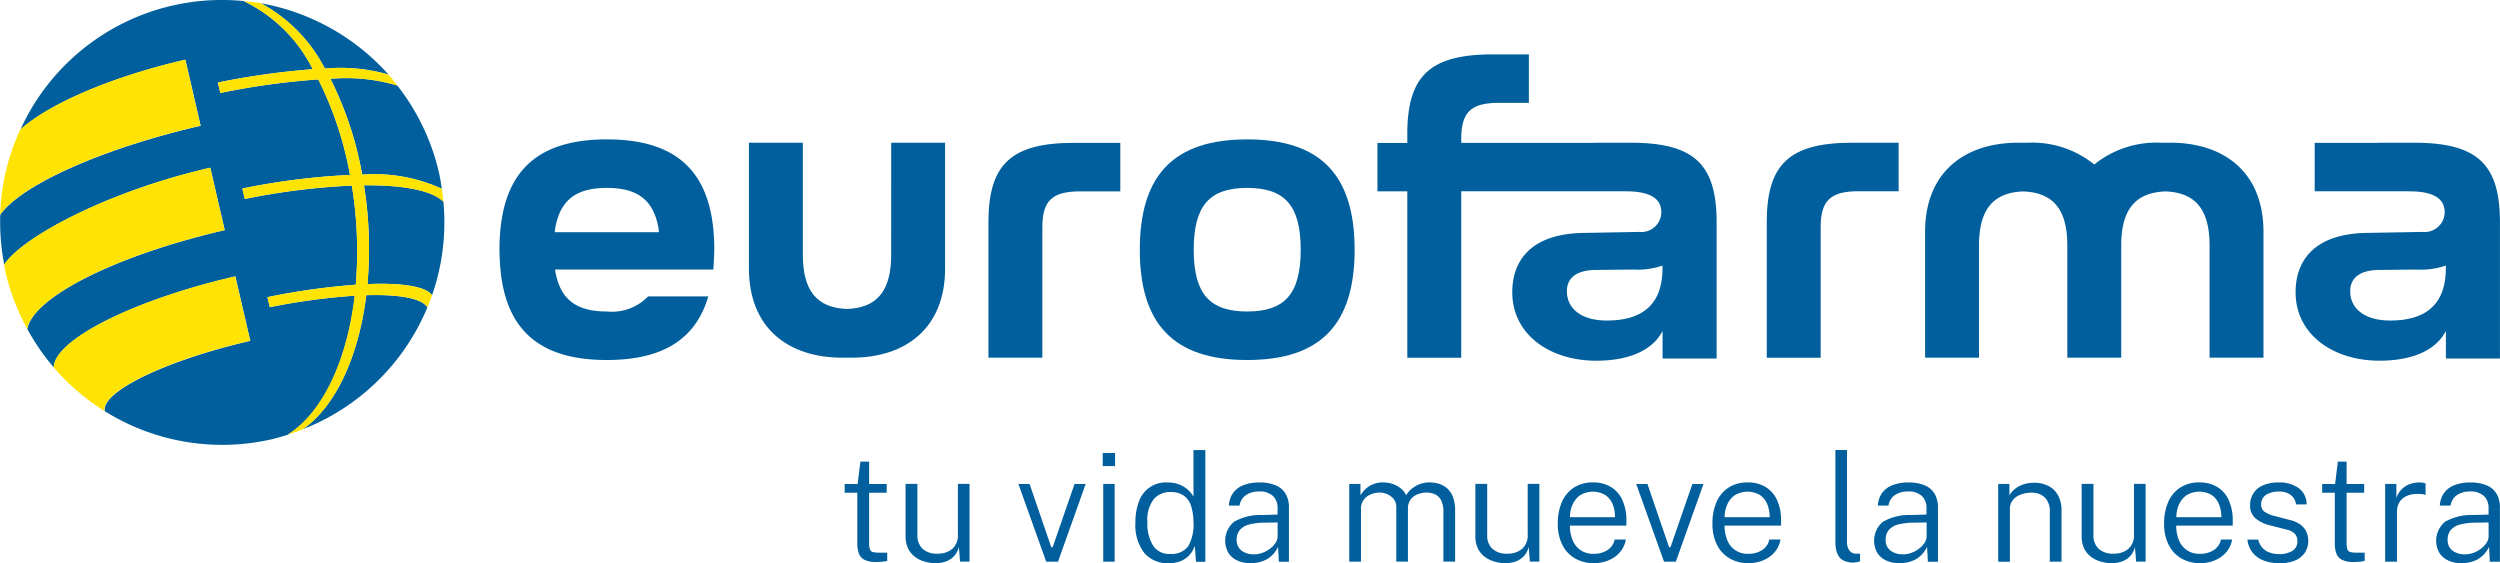
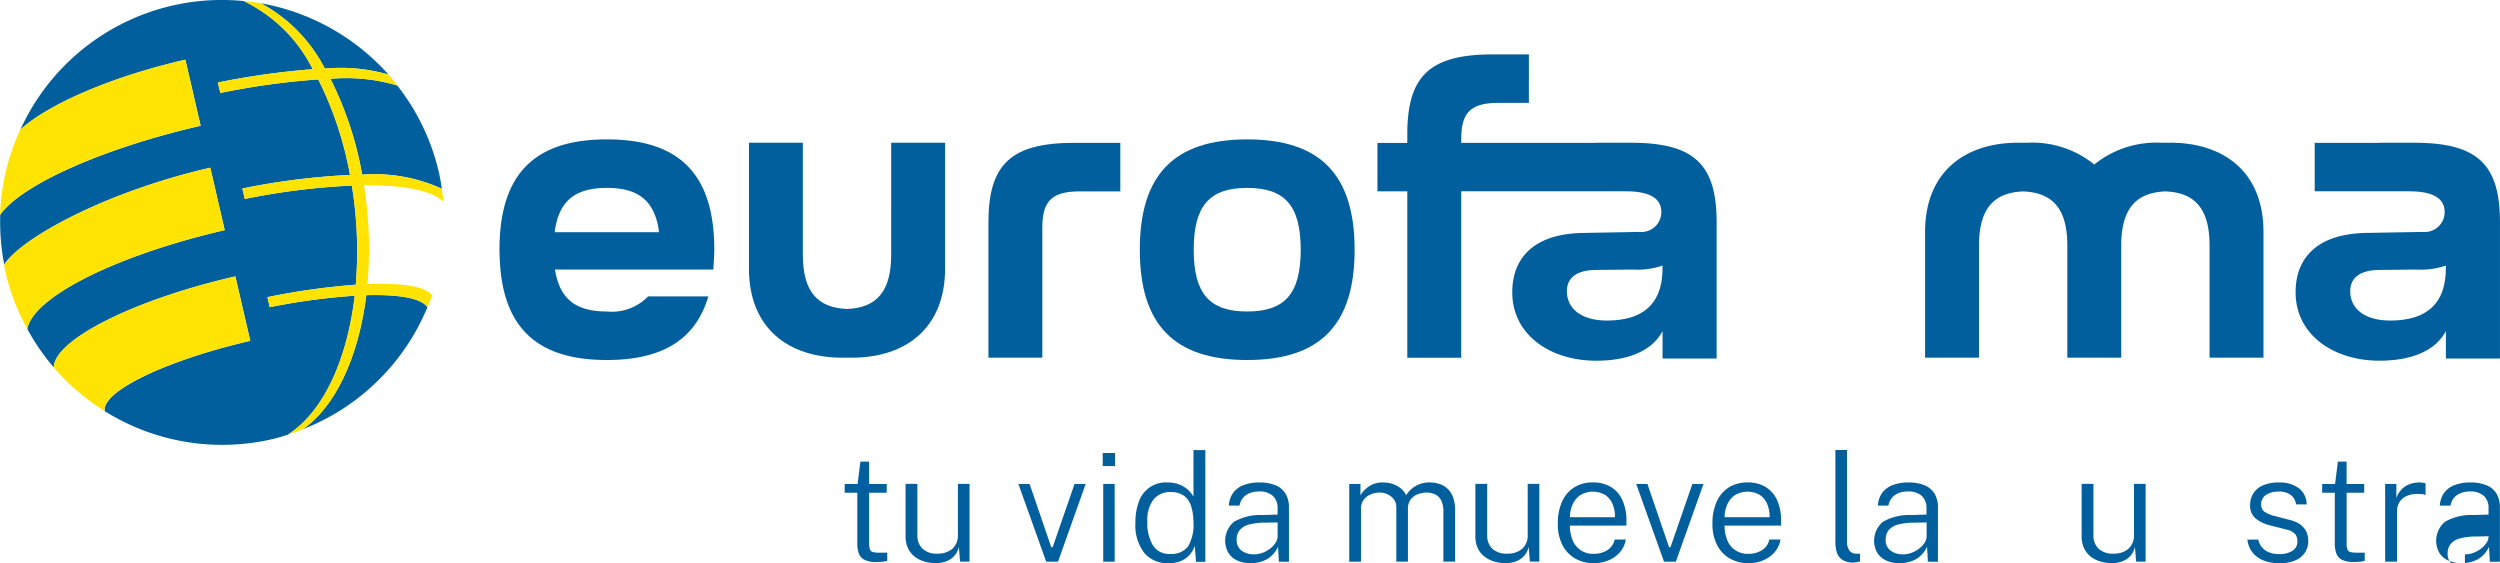
<svg xmlns="http://www.w3.org/2000/svg" width="133.929" height="30.171" viewBox="0 0 133.929 30.171">
  <g id="Logo_Eurofarma" transform="translate(-419.698 -87.387)">
    <path id="Trazado_504" data-name="Trazado 504" d="M467.44,101.039c0,1.931-.754,2.838-2.366,2.9-1.611-.061-2.366-.968-2.366-2.9V95.032H459.82v6.74c0,3.177,2.09,4.777,5,4.777h.508c2.91,0,5-1.6,5-4.777v-6.74h-2.887Z" fill="#005f9c" />
    <path id="Trazado_505" data-name="Trazado 505" d="M486.513,94.854c-3.911,0-5.754,1.888-5.754,5.91s1.843,5.909,5.754,5.909,5.754-1.888,5.754-5.909-1.844-5.91-5.754-5.91m0,9.22c-2.022,0-2.866-.955-2.866-3.31s.844-3.311,2.866-3.311,2.866.956,2.866,3.311-.845,3.31-2.866,3.31" fill="#005f9c" />
    <path id="Trazado_506" data-name="Trazado 506" d="M472.65,99.305v7.243h2.888V99.572c0-1.422.511-1.933,2.022-1.933h2.155v-2.6h-2.466c-3.377,0-4.6,1.134-4.6,4.266" fill="#005f9c" />
-     <path id="Trazado_507" data-name="Trazado 507" d="M514.346,99.3v7.251h2.888V99.565c0-1.422.511-1.933,2.022-1.933h2.155v-2.6h-2.466c-3.377,0-4.6,1.134-4.6,4.266" fill="#005f9c" />
    <path id="Trazado_508" data-name="Trazado 508" d="M535.956,95.032h-.508a5.284,5.284,0,0,0-3.556,1.168,5.283,5.283,0,0,0-3.556-1.168h-.508c-2.91,0-5,1.6-5,4.776v6.74h2.888v-6.006c0-1.932.755-2.838,2.366-2.9,1.612.061,2.366.967,2.366,2.9v6.006h2.888v-6.007c0-1.931.755-2.837,2.366-2.9,1.612.061,2.366.967,2.366,2.9v6.006h2.888v-6.74c0-3.177-2.091-4.776-5-4.776" fill="#005f9c" />
    <path id="Trazado_509" data-name="Trazado 509" d="M507.064,95.032h-1.911v.008H497.98v-.211c0-1.422.512-1.933,2.022-1.933h1.6V90.3h-1.912c-3.377,0-4.6,1.134-4.6,4.266v.478h-1.6v2.594h1.6v8.915h2.888V97.634h8.471c.2,0,.376,0,.545.006h.02c.072,0,.133.006.2.01.918.074,1.491.391,1.484,1.12a1.067,1.067,0,0,1-1.172,1.041l-2.911.053-.011,0c-2.867.02-3.891,1.462-3.891,3.179,0,2.268,2.015,3.668,4.491,3.668,1.8,0,3.038-.578,3.56-1.591v1.426h.009v.048h2.888V99.3c0-3.132-1.222-4.266-4.6-4.266m1.7,6.724c0,1.868-1,2.8-2.98,2.8-1.378,0-2.1-.64-2.14-1.49-.042-.822.556-1.22,1.582-1.22l1.948-.021a4.181,4.181,0,0,0,1.59-.212Z" fill="#005f9c" />
    <path id="Trazado_510" data-name="Trazado 510" d="M549.028,95.032h-1.911v.008H543.7v2.594h4.713c.2,0,.376,0,.545.006h.02c.072,0,.133.006.2.01.918.074,1.491.391,1.484,1.12a1.067,1.067,0,0,1-1.172,1.041l-2.911.052-.011,0c-2.866.02-3.891,1.462-3.891,3.179,0,2.268,2.015,3.668,4.491,3.668,1.8,0,3.038-.578,3.56-1.591v1.426h.009v.048h2.888V99.3c0-3.132-1.222-4.266-4.6-4.266m1.7,6.724c0,1.868-1,2.8-2.98,2.8-1.378,0-2.1-.64-2.14-1.49-.042-.822.556-1.22,1.582-1.22l1.948-.021a4.181,4.181,0,0,0,1.59-.212Z" fill="#005f9c" />
    <path id="Trazado_511" data-name="Trazado 511" d="M452.211,94.854c-3.911,0-5.755,1.888-5.755,5.91,0,.24.011.466.026.689h-.005c.007.12.021.233.031.349l0,.029c.315,3.285,2.156,4.842,5.7,4.842,2.981,0,4.757-1.1,5.435-3.406h-3.227a2.689,2.689,0,0,1-2.208.807c-1.676,0-2.53-.676-2.777-2.243v-.005h8.484c0-.084.013-.222.021-.373h0c.013-.251.027-.54.027-.689,0-4.022-1.844-5.91-5.754-5.91m-2.766,4.754c.265-1.505,1.12-2.155,2.766-2.155s2.5.65,2.765,2.155l.026.22h-5.586Z" fill="#005f9c" />
    <path id="Trazado_512" data-name="Trazado 512" d="M438.7,103.229a34.543,34.543,0,0,0-4.549.616l-.124-.539a37.38,37.38,0,0,1,4.733-.666,21.915,21.915,0,0,0-.211-5.311,37.034,37.034,0,0,0-5.737.717l-.129-.559a37.509,37.509,0,0,1,5.767-.728,18.909,18.909,0,0,0-1.7-5.117,39.936,39.936,0,0,0-5.248.726l-.129-.559a40.4,40.4,0,0,1,5.081-.714,8.026,8.026,0,0,0-3.7-3.651,11.857,11.857,0,0,0-11.966,6.893c1.495-1.36,4.82-2.822,8.834-3.749l.01,0,.817,3.537c-5.35,1.236-9.642,3.2-10.737,4.769a11.9,11.9,0,0,0,.214,2.672c.875-1.384,5.322-3.874,11.039-5.194h0l.773,3.345c-5.773,1.333-10.263,3.575-10.577,5.294a11.775,11.775,0,0,0,1.419,2.059c.039-1.478,4.251-3.612,9.715-4.873l.014,0,.8,3.453h-.008c-4.518,1.043-7.989,2.724-7.788,3.766a11.878,11.878,0,0,0,8.976,1.495c.283-.065.554-.152.827-.235,1.859-1.164,3.18-3.944,3.589-7.441" fill="#005f9c" />
    <path id="Trazado_513" data-name="Trazado 513" d="M437.1,91.06a9.337,9.337,0,0,1,3.409.321,11.963,11.963,0,0,0-6.839-3.82,8.262,8.262,0,0,1,3.43,3.5" fill="#005f9c" />
-     <path id="Trazado_514" data-name="Trazado 514" d="M443.451,98.194c-.6-.6-2.139-.9-4.254-.88a21.5,21.5,0,0,1,.187,5.291c1.85-.074,3.125.125,3.459.6a11.832,11.832,0,0,0,.608-5.012" fill="#005f9c" />
    <path id="Trazado_515" data-name="Trazado 515" d="M437.4,91.61a18.584,18.584,0,0,1,1.7,5.133,8.692,8.692,0,0,1,4.267.757c-.044-.294-.09-.589-.158-.883a11.825,11.825,0,0,0-2.228-4.649,9.563,9.563,0,0,0-3.583-.358" fill="#005f9c" />
    <path id="Trazado_516" data-name="Trazado 516" d="M439.32,103.2c-.411,3.312-1.652,5.967-3.4,7.183a11.9,11.9,0,0,0,6.673-6.53c-.3-.487-1.508-.7-3.277-.653" fill="#005f9c" />
    <path id="Trazado_517" data-name="Trazado 517" d="M430.441,94.123l-.817-3.538-.01,0c-4.014.925-7.338,2.388-8.834,3.747a11.868,11.868,0,0,0-1.076,4.556c1.1-1.574,5.387-3.533,10.737-4.769" fill="#ffe302" />
    <path id="Trazado_518" data-name="Trazado 518" d="M439.384,102.606a21.508,21.508,0,0,0-.187-5.292c2.115-.018,3.654.28,4.254.881-.022-.231-.049-.463-.085-.695a8.694,8.694,0,0,0-4.267-.757,18.585,18.585,0,0,0-1.7-5.133,9.569,9.569,0,0,1,3.584.358c-.155-.2-.308-.4-.475-.586a9.3,9.3,0,0,0-3.408-.322,8.262,8.262,0,0,0-3.43-3.5c-.3-.054-.612-.087-.921-.117a8.032,8.032,0,0,1,3.7,3.652,40.182,40.182,0,0,0-5.08.713l.129.559a39.74,39.74,0,0,1,5.247-.725,18.863,18.863,0,0,1,1.7,5.117,37.47,37.47,0,0,0-5.766.727l.129.56a37.142,37.142,0,0,1,5.736-.718,21.816,21.816,0,0,1,.211,5.311,37.563,37.563,0,0,0-4.733.666l.125.539a34.323,34.323,0,0,1,4.548-.615c-.409,3.5-1.729,6.276-3.589,7.44.278-.085.55-.182.817-.286,1.745-1.215,2.986-3.87,3.4-7.182,1.769-.052,2.979.166,3.277.653.088-.214.169-.43.246-.649-.334-.475-1.609-.674-3.459-.6" fill="#ffe302" />
    <path id="Trazado_519" data-name="Trazado 519" d="M431.732,99.714l-.772-3.345h0c-5.717,1.32-10.165,3.81-11.04,5.194.027.137.043.275.074.412a11.914,11.914,0,0,0,1.163,3.032c.315-1.719,4.8-3.961,10.578-5.294" fill="#ffe302" />
    <path id="Trazado_520" data-name="Trazado 520" d="M433.092,105.645l.008,0-.8-3.452-.014,0c-5.464,1.262-9.676,3.4-9.715,4.873a11.92,11.92,0,0,0,2.73,2.343c-.2-1.041,3.27-2.722,7.788-3.765" fill="#ffe302" />
    <path id="Trazado_521" data-name="Trazado 521" d="M467.2,113.785h-.942v2.686a.979.979,0,0,0,.046.352.231.231,0,0,0,.165.141,1.425,1.425,0,0,0,.332.03h.427v.435a1.056,1.056,0,0,1-.227.046,2.9,2.9,0,0,1-.361.018,1.393,1.393,0,0,1-.62-.112.62.62,0,0,1-.308-.334,1.535,1.535,0,0,1-.086-.556v-2.706h-.677v-.471h.692l.15-1.2h.467v1.2h.942Z" fill="#005f9c" />
    <path id="Trazado_522" data-name="Trazado 522" d="M469.814,117.558a2.157,2.157,0,0,1-.624-.1,1.523,1.523,0,0,1-.51-.267,1.235,1.235,0,0,1-.344-.445,1.472,1.472,0,0,1-.125-.626v-2.811h.633v2.754a.973.973,0,0,0,.265.711,1.1,1.1,0,0,0,.818.272,1.175,1.175,0,0,0,.787-.256.956.956,0,0,0,.3-.771v-2.71h.624v4.164h-.507l-.065-.79a1.078,1.078,0,0,1-.252.492,1.1,1.1,0,0,1-.434.287,1.54,1.54,0,0,1-.566.091" fill="#005f9c" />
    <path id="Trazado_523" data-name="Trazado 523" d="M477.859,113.314l-1.482,4.164h-.632l-1.49-4.164h.6l1.16,3.386h.076l1.172-3.386Z" fill="#005f9c" />
    <path id="Trazado_524" data-name="Trazado 524" d="M479.433,112.356h-.66v-.7h.66Zm-.02,5.121H478.8v-4.164h.612Z" fill="#005f9c" />
    <path id="Trazado_525" data-name="Trazado 525" d="M482.281,117.558a1.608,1.608,0,0,1-1.281-.549,2.431,2.431,0,0,1-.475-1.629,3.076,3.076,0,0,1,.189-1.129,1.517,1.517,0,0,1,1.522-1.017,1.729,1.729,0,0,1,.562.082,1.55,1.55,0,0,1,.411.207,1.46,1.46,0,0,1,.275.254,1.234,1.234,0,0,1,.15.221v-2.5h.636v5.984h-.5l-.064-.854a1.665,1.665,0,0,1-.123.266,1.275,1.275,0,0,1-.668.565,1.734,1.734,0,0,1-.638.1m.1-.5a1.1,1.1,0,0,0,.968-.4,2.317,2.317,0,0,0,.289-1.315,2.856,2.856,0,0,0-.131-.861,1.08,1.08,0,0,0-.391-.548,1.218,1.218,0,0,0-.715-.189,1.132,1.132,0,0,0-.892.385,1.8,1.8,0,0,0-.34,1.213,2.258,2.258,0,0,0,.3,1.263,1.018,1.018,0,0,0,.908.457" fill="#005f9c" />
    <path id="Trazado_526" data-name="Trazado 526" d="M486.7,117.558a1.682,1.682,0,0,1-.714-.142,1.115,1.115,0,0,1-.48-.409,1.326,1.326,0,0,1,.3-1.668,2.871,2.871,0,0,1,1.534-.362l.8-.024v-.343a.869.869,0,0,0-.245-.651,1.044,1.044,0,0,0-.761-.242,1.215,1.215,0,0,0-.67.181.832.832,0,0,0-.361.576h-.572a1.282,1.282,0,0,1,.22-.671,1.224,1.224,0,0,1,.555-.422,2.275,2.275,0,0,1,.86-.147,2.2,2.2,0,0,1,.868.151,1.117,1.117,0,0,1,.534.45,1.426,1.426,0,0,1,.18.744v2.9h-.539l-.044-.8a1.466,1.466,0,0,1-.634.687,1.859,1.859,0,0,1-.836.191m.177-.471a1.33,1.33,0,0,0,.449-.08,1.527,1.527,0,0,0,.409-.222,1.258,1.258,0,0,0,.3-.314.64.64,0,0,0,.112-.354v-.741l-.668.012a3.343,3.343,0,0,0-.863.1.965.965,0,0,0-.5.3.8.8,0,0,0-.163.522.691.691,0,0,0,.258.572,1.038,1.038,0,0,0,.668.2" fill="#005f9c" />
    <path id="Trazado_527" data-name="Trazado 527" d="M491.98,117.477v-4.164h.6v.608a1.563,1.563,0,0,1,.461-.483,1.339,1.339,0,0,1,.779-.205,1.556,1.556,0,0,1,.471.076,1.42,1.42,0,0,1,.435.23,1.02,1.02,0,0,1,.3.378,1.447,1.447,0,0,1,.524-.5,1.489,1.489,0,0,1,.748-.187,1.748,1.748,0,0,1,.453.064,1.216,1.216,0,0,1,.441.228,1.144,1.144,0,0,1,.333.463,2.01,2.01,0,0,1,.126.771v2.718h-.628v-2.662a1.3,1.3,0,0,0-.128-.636.716.716,0,0,0-.335-.314,1.1,1.1,0,0,0-.439-.089,1.39,1.39,0,0,0-.441.079.87.87,0,0,0-.394.272.8.8,0,0,0-.163.535v2.815H494.5v-2.911a.682.682,0,0,0-.138-.437.878.878,0,0,0-.345-.264,1.028,1.028,0,0,0-.41-.089,1.253,1.253,0,0,0-.457.091.91.91,0,0,0-.387.286.8.8,0,0,0-.155.509v2.815Z" fill="#005f9c" />
    <path id="Trazado_528" data-name="Trazado 528" d="M500.339,117.558a2.157,2.157,0,0,1-.624-.1,1.518,1.518,0,0,1-.509-.267,1.226,1.226,0,0,1-.345-.445,1.473,1.473,0,0,1-.125-.626v-2.811h.633v2.754a.97.97,0,0,0,.266.711,1.1,1.1,0,0,0,.817.272,1.175,1.175,0,0,0,.787-.256.956.956,0,0,0,.3-.771v-2.71h.624v4.164h-.507l-.064-.79a1.088,1.088,0,0,1-.253.492,1.1,1.1,0,0,1-.434.287,1.54,1.54,0,0,1-.566.091" fill="#005f9c" />
    <path id="Trazado_529" data-name="Trazado 529" d="M503.8,115.545a2.028,2.028,0,0,0,.137.757,1.153,1.153,0,0,0,1.147.753,1.305,1.305,0,0,0,.729-.2.857.857,0,0,0,.383-.566h.6a1.391,1.391,0,0,1-.332.7,1.635,1.635,0,0,1-.616.425,2.033,2.033,0,0,1-.76.143,1.986,1.986,0,0,1-1.009-.252,1.742,1.742,0,0,1-.682-.726,2.462,2.462,0,0,1-.245-1.144,2.815,2.815,0,0,1,.221-1.16,1.744,1.744,0,0,1,.644-.769,1.838,1.838,0,0,1,1.019-.274,1.8,1.8,0,0,1,.974.25,1.591,1.591,0,0,1,.608.709,2.605,2.605,0,0,1,.21,1.091v.262Zm0-.451h2.416a1.8,1.8,0,0,0-.129-.7,1.075,1.075,0,0,0-.393-.489,1.315,1.315,0,0,0-1.361.022,1.215,1.215,0,0,0-.4.516,1.582,1.582,0,0,0-.129.648" fill="#005f9c" />
    <path id="Trazado_530" data-name="Trazado 530" d="M510.957,113.314l-1.482,4.164h-.632l-1.49-4.164h.6l1.16,3.386h.076l1.173-3.386Z" fill="#005f9c" />
    <path id="Trazado_531" data-name="Trazado 531" d="M512.085,115.545a2.028,2.028,0,0,0,.137.757,1.153,1.153,0,0,0,1.147.753,1.305,1.305,0,0,0,.729-.2.857.857,0,0,0,.383-.566h.6a1.392,1.392,0,0,1-.332.7,1.635,1.635,0,0,1-.616.425,2.033,2.033,0,0,1-.76.143,1.986,1.986,0,0,1-1.009-.252,1.742,1.742,0,0,1-.682-.726,2.462,2.462,0,0,1-.245-1.144,2.815,2.815,0,0,1,.221-1.16,1.744,1.744,0,0,1,.644-.769,1.838,1.838,0,0,1,1.019-.274,1.8,1.8,0,0,1,.974.25,1.59,1.59,0,0,1,.608.709,2.605,2.605,0,0,1,.21,1.091v.262Zm0-.451h2.416a1.8,1.8,0,0,0-.129-.7,1.075,1.075,0,0,0-.393-.489,1.315,1.315,0,0,0-1.361.022,1.215,1.215,0,0,0-.4.516,1.583,1.583,0,0,0-.129.648" fill="#005f9c" />
    <path id="Trazado_532" data-name="Trazado 532" d="M519,117.526a1.178,1.178,0,0,1-.491-.089.7.7,0,0,1-.3-.241.95.95,0,0,1-.145-.35,2.068,2.068,0,0,1-.041-.416v-4.936h.621v4.884a.8.8,0,0,0,.128.5.45.45,0,0,0,.338.171l.234,0v.411a1.4,1.4,0,0,1-.181.043.963.963,0,0,1-.165.017" fill="#005f9c" />
    <path id="Trazado_533" data-name="Trazado 533" d="M521.463,117.558a1.687,1.687,0,0,1-.715-.142,1.118,1.118,0,0,1-.479-.409,1.326,1.326,0,0,1,.3-1.668,2.868,2.868,0,0,1,1.534-.362l.8-.024v-.343a.873.873,0,0,0-.245-.651,1.046,1.046,0,0,0-.761-.242,1.218,1.218,0,0,0-.671.181.834.834,0,0,0-.36.576H520.3a1.265,1.265,0,0,1,.22-.671,1.224,1.224,0,0,1,.555-.422,2.272,2.272,0,0,1,.86-.147,2.2,2.2,0,0,1,.868.151,1.119,1.119,0,0,1,.533.45,1.417,1.417,0,0,1,.181.744v2.9h-.539l-.045-.8a1.456,1.456,0,0,1-.634.687,1.855,1.855,0,0,1-.835.191m.177-.471a1.334,1.334,0,0,0,.449-.08,1.542,1.542,0,0,0,.409-.222,1.3,1.3,0,0,0,.3-.314.64.64,0,0,0,.112-.354v-.741l-.668.012a3.345,3.345,0,0,0-.864.1.966.966,0,0,0-.5.3.8.8,0,0,0-.163.522.691.691,0,0,0,.258.572,1.036,1.036,0,0,0,.668.2" fill="#005f9c" />
-     <path id="Trazado_534" data-name="Trazado 534" d="M526.745,117.477v-4.164h.6v.608a1.26,1.26,0,0,1,.288-.334,1.408,1.408,0,0,1,.447-.245,1.78,1.78,0,0,1,.594-.093,1.681,1.681,0,0,1,.735.159,1.214,1.214,0,0,1,.529.493,1.667,1.667,0,0,1,.2.858v2.718h-.629v-2.662a1.025,1.025,0,0,0-.269-.781,1,1,0,0,0-.713-.254,1.661,1.661,0,0,0-.568.1.972.972,0,0,0-.427.292.753.753,0,0,0-.16.493v2.815Z" fill="#005f9c" />
    <path id="Trazado_535" data-name="Trazado 535" d="M532.818,117.558a2.169,2.169,0,0,1-.625-.1,1.527,1.527,0,0,1-.509-.267,1.234,1.234,0,0,1-.344-.445,1.472,1.472,0,0,1-.125-.626v-2.811h.632v2.754a.974.974,0,0,0,.266.711,1.1,1.1,0,0,0,.817.272,1.171,1.171,0,0,0,.787-.256.953.953,0,0,0,.3-.771v-2.71h.625v4.164h-.508l-.064-.79a1.056,1.056,0,0,1-.687.779,1.531,1.531,0,0,1-.565.091" fill="#005f9c" />
-     <path id="Trazado_536" data-name="Trazado 536" d="M536.281,115.545a2.028,2.028,0,0,0,.137.757,1.153,1.153,0,0,0,1.148.753,1.3,1.3,0,0,0,.728-.2.854.854,0,0,0,.383-.566h.6a1.391,1.391,0,0,1-.332.7,1.634,1.634,0,0,1-.616.425,2.033,2.033,0,0,1-.76.143,1.98,1.98,0,0,1-1.008-.252,1.738,1.738,0,0,1-.683-.726,2.474,2.474,0,0,1-.245-1.144,2.831,2.831,0,0,1,.221-1.16,1.744,1.744,0,0,1,.644-.769,1.842,1.842,0,0,1,1.019-.274,1.807,1.807,0,0,1,.975.25,1.6,1.6,0,0,1,.608.709,2.622,2.622,0,0,1,.209,1.091v.262Zm0-.451H538.7a1.8,1.8,0,0,0-.129-.7,1.08,1.08,0,0,0-.392-.489,1.315,1.315,0,0,0-1.361.022,1.217,1.217,0,0,0-.4.516,1.6,1.6,0,0,0-.129.648" fill="#005f9c" />
    <path id="Trazado_537" data-name="Trazado 537" d="M541.789,117.558a2.283,2.283,0,0,1-.8-.135,1.422,1.422,0,0,1-.6-.414,1.352,1.352,0,0,1-.294-.715h.584a.915.915,0,0,0,.586.686,1.417,1.417,0,0,0,.525.091,1.32,1.32,0,0,0,.711-.171.578.578,0,0,0,.272-.526.553.553,0,0,0-.139-.394.841.841,0,0,0-.425-.218l-.894-.229a1.926,1.926,0,0,1-.783-.375.87.87,0,0,1-.292-.7,1.173,1.173,0,0,1,.171-.636,1.15,1.15,0,0,1,.513-.432,2.07,2.07,0,0,1,.858-.156,1.74,1.74,0,0,1,1.059.3,1.078,1.078,0,0,1,.427.875H542.7a.735.735,0,0,0-.276-.5,1,1,0,0,0-.642-.187,1.228,1.228,0,0,0-.687.173.6.6,0,0,0-.263.536.438.438,0,0,0,.181.372,1.549,1.549,0,0,0,.527.224l.878.229a1.511,1.511,0,0,1,.453.191,1.082,1.082,0,0,1,.286.266.964.964,0,0,1,.153.312,1.17,1.17,0,0,1,.046.318,1.143,1.143,0,0,1-.181.648,1.157,1.157,0,0,1-.529.423,2.177,2.177,0,0,1-.852.149" fill="#005f9c" />
    <path id="Trazado_538" data-name="Trazado 538" d="M546.352,113.785h-.942v2.686a.978.978,0,0,0,.046.352.231.231,0,0,0,.165.141,1.425,1.425,0,0,0,.332.03h.427v.435a1.055,1.055,0,0,1-.228.046,2.874,2.874,0,0,1-.36.018,1.393,1.393,0,0,1-.62-.112.62.62,0,0,1-.308-.334,1.534,1.534,0,0,1-.087-.556v-2.706H544.1v-.471h.692l.15-1.2h.467v1.2h.942Z" fill="#005f9c" />
    <path id="Trazado_539" data-name="Trazado 539" d="M547.475,117.477v-4.164h.6v.753a1.179,1.179,0,0,1,.727-.746,1.407,1.407,0,0,1,.485-.087,1.277,1.277,0,0,1,.2.014.434.434,0,0,1,.153.046v.612a.529.529,0,0,0-.171-.044,1.634,1.634,0,0,0-.179-.012,1.584,1.584,0,0,0-.431.034,1.135,1.135,0,0,0-.38.159.806.806,0,0,0-.27.3.978.978,0,0,0-.1.461v2.674Z" fill="#005f9c" />
-     <path id="Trazado_540" data-name="Trazado 540" d="M551.574,117.558a1.682,1.682,0,0,1-.714-.142,1.115,1.115,0,0,1-.48-.409,1.325,1.325,0,0,1,.3-1.668,2.87,2.87,0,0,1,1.534-.362l.8-.024v-.343a.869.869,0,0,0-.245-.651,1.044,1.044,0,0,0-.761-.242,1.214,1.214,0,0,0-.67.181.832.832,0,0,0-.361.576h-.572a1.282,1.282,0,0,1,.22-.671,1.224,1.224,0,0,1,.555-.422,2.275,2.275,0,0,1,.86-.147,2.2,2.2,0,0,1,.868.151,1.117,1.117,0,0,1,.534.45,1.426,1.426,0,0,1,.18.744v2.9h-.539l-.044-.8a1.465,1.465,0,0,1-.634.687,1.859,1.859,0,0,1-.836.191m.177-.471a1.33,1.33,0,0,0,.449-.08,1.527,1.527,0,0,0,.409-.222,1.258,1.258,0,0,0,.3-.314.64.64,0,0,0,.112-.354v-.741l-.668.012a3.357,3.357,0,0,0-.864.1.966.966,0,0,0-.5.3.8.8,0,0,0-.163.522.693.693,0,0,0,.257.572,1.043,1.043,0,0,0,.669.2" fill="#005f9c" />
+     <path id="Trazado_540" data-name="Trazado 540" d="M551.574,117.558a1.682,1.682,0,0,1-.714-.142,1.115,1.115,0,0,1-.48-.409,1.325,1.325,0,0,1,.3-1.668,2.87,2.87,0,0,1,1.534-.362l.8-.024v-.343a.869.869,0,0,0-.245-.651,1.044,1.044,0,0,0-.761-.242,1.214,1.214,0,0,0-.67.181.832.832,0,0,0-.361.576h-.572a1.282,1.282,0,0,1,.22-.671,1.224,1.224,0,0,1,.555-.422,2.275,2.275,0,0,1,.86-.147,2.2,2.2,0,0,1,.868.151,1.117,1.117,0,0,1,.534.45,1.426,1.426,0,0,1,.18.744v2.9h-.539l-.044-.8a1.465,1.465,0,0,1-.634.687,1.859,1.859,0,0,1-.836.191m.177-.471a1.33,1.33,0,0,0,.449-.08,1.527,1.527,0,0,0,.409-.222,1.258,1.258,0,0,0,.3-.314.64.64,0,0,0,.112-.354l-.668.012a3.357,3.357,0,0,0-.864.1.966.966,0,0,0-.5.3.8.8,0,0,0-.163.522.693.693,0,0,0,.257.572,1.043,1.043,0,0,0,.669.2" fill="#005f9c" />
  </g>
</svg>